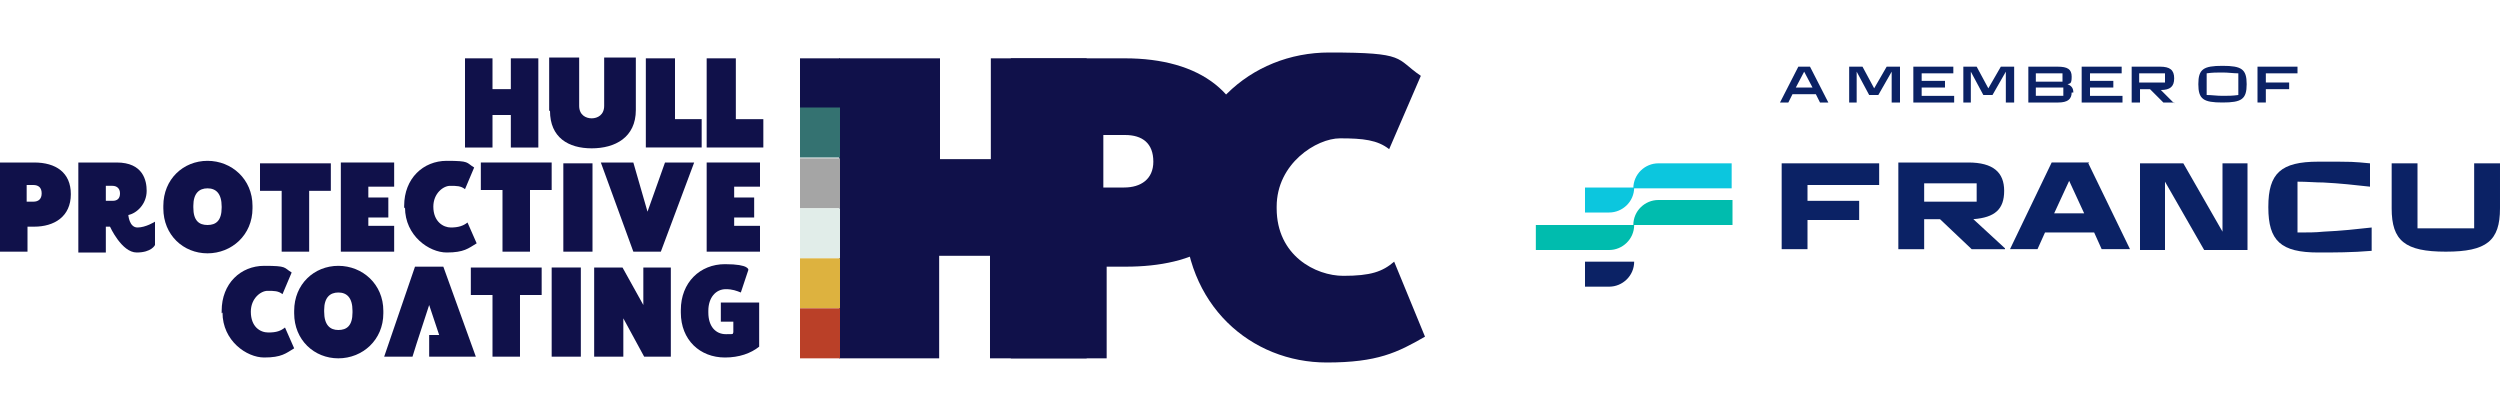
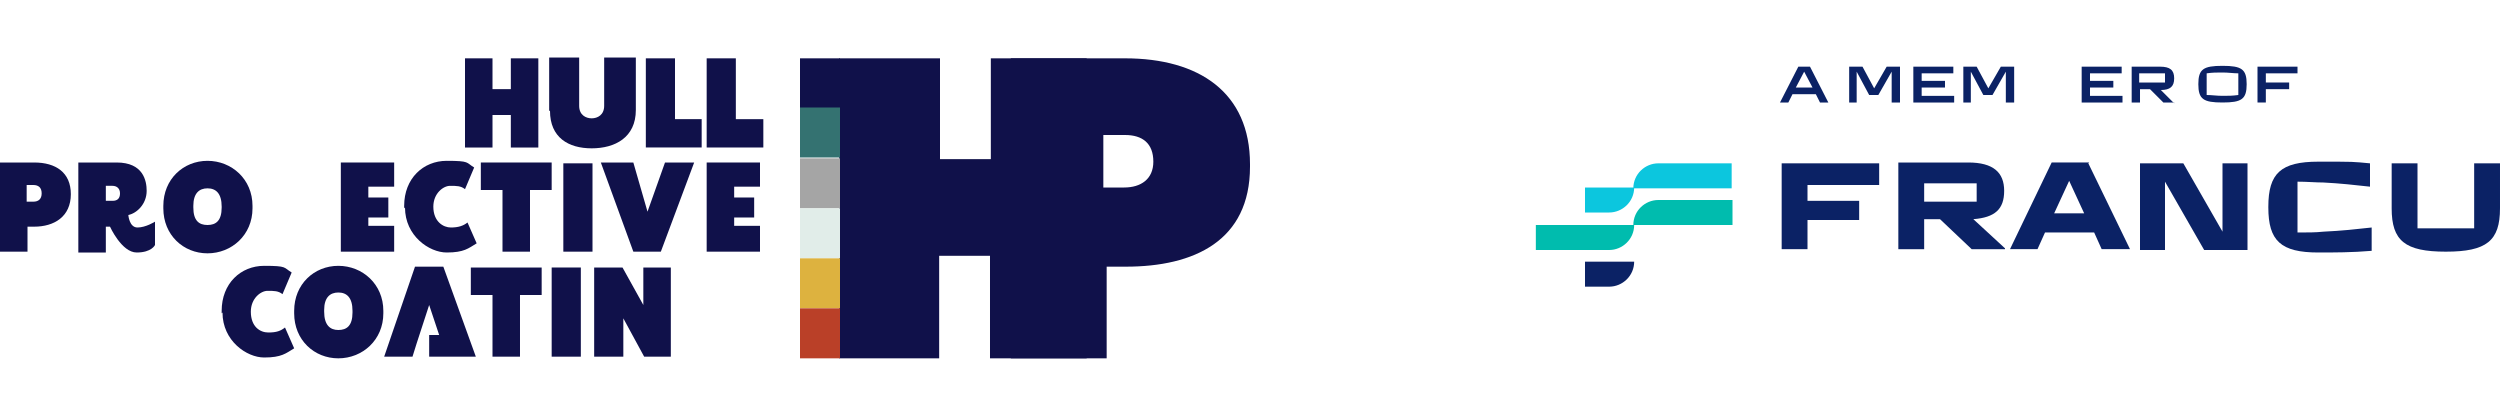
<svg xmlns="http://www.w3.org/2000/svg" id="Layer_2" version="1.1" viewBox="0 0 300 50">
  <defs>
    <style>
      .st0 {
        fill: #347271;
      }

      .st1 {
        fill: #ddb23f;
      }

      .st2 {
        fill: #10114a;
      }

      .st3 {
        fill: none;
      }

      .st4 {
        fill: #0cc6de;
      }

      .st5 {
        fill: #e1ede9;
      }

      .st6 {
        fill: #00bcae;
      }

      .st7 {
        fill: #a5a5a5;
      }

      .st8 {
        fill: #ba4028;
      }

      .st9 {
        fill: #0b2265;
      }
    </style>
  </defs>
  <g id="Layer_1-2">
    <rect class="st3" width="300" height="50" />
    <path class="st2" d="M55.8,7h3.3v3.7h2.2v-3.7h3.3v10.7h-3.3v-3.9h-2.2v3.9h-3.3s0-10.7,0-10.7Z" />
    <path class="st2" d="M100.8,7h12v12.1h6.1V7h11.5v36h-11.6v-12.3h-6.1v12.3h-12s0-36,0-36Z" />
    <path class="st2" d="M65.9,13.3v-6.4h3.6v5.8c0,1.1.8,1.5,1.5,1.5s1.5-.4,1.5-1.5v-5.8h3.8v6.3c0,3.3-2.5,4.6-5.3,4.6s-5-1.3-5-4.5h0Z" />
    <path class="st2" d="M84.8,7h3.5v7.3h3.3v3.4h-6.8V7h0Z" />
    <path class="st2" d="M77.5,7h3.5v7.3h3.2v3.4h-6.7V7h0Z" />
    <path class="st2" d="M0,19.5h4.1c2.6,0,4.4,1.2,4.4,3.8h0c0,2.7-2,3.9-4.4,3.9h-.8v3H0v-10.7ZM4,24.2c.6,0,1-.3,1-1h0c0-.7-.4-1-1-1h-.8v2h.8Z" />
    <path class="st2" d="M121.3,7h13.7c8.9,0,15,4.1,15,12.7v.3c0,8.9-6.7,12-14.9,12h-2.3v11h-11.5V7h0ZM134.9,22.5c2,0,3.5-1,3.5-3.1h0c0-2.2-1.3-3.2-3.4-3.2h-2.6v6.3h2.6Z" />
    <path class="st2" d="M9.4,19.5h4.6c3.2,0,3.6,2.2,3.6,3.4,0,1.6-1.2,2.7-2.2,2.9,0,0,.1,1.5,1.1,1.5s2.1-.7,2.1-.7v2.8s-.4.9-2.2.9-3.2-3.1-3.2-3.1h-.5v3.1h-3.3v-10.6h0ZM13.5,24.1c.6,0,.9-.3.9-.9h0c0-.6-.4-.9-.9-.9h-.8v1.8h.8Z" />
    <path class="st2" d="M19.6,25v-.3c0-3.2,2.4-5.4,5.3-5.4s5.4,2.2,5.4,5.4v.3c0,3.2-2.5,5.4-5.4,5.4s-5.3-2.2-5.3-5.4h0ZM26.6,25v-.2c0-1.6-.7-2.2-1.7-2.2s-1.7.6-1.7,2.1v.2c0,1.6.7,2.1,1.7,2.1s1.7-.5,1.7-2.1Z" />
    <path class="st2" d="M35.3,37.6v-.3c0-3.2,2.4-5.4,5.3-5.4s5.4,2.2,5.4,5.4v.3c0,3.2-2.5,5.4-5.4,5.4s-5.3-2.2-5.3-5.4h0ZM42.3,37.5v-.2c0-1.6-.7-2.2-1.7-2.2s-1.7.6-1.7,2.1v.2c0,1.6.7,2.2,1.7,2.2s1.7-.5,1.7-2.1Z" />
-     <path class="st2" d="M33.8,22.9h-2.6v-3.3h8.5v3.3h-2.6v7.3h-3.3v-7.3Z" />
    <path class="st2" d="M48.5,25v-.3c0-3.3,2.3-5.4,5.1-5.4s2.3.2,3.3.8l-1.1,2.6c-.5-.4-1-.4-1.8-.4s-2,.9-2,2.5h0c0,1.8,1.2,2.5,2.1,2.5s1.5-.2,2-.6l1.1,2.5c-1,.6-1.5,1.1-3.6,1.1s-5-2-5-5.4h0Z" />
    <path class="st2" d="M26.6,37.6v-.3c0-3.3,2.3-5.4,5.1-5.4s2.3.2,3.3.8l-1.1,2.6c-.5-.4-1-.4-1.8-.4s-2,.9-2,2.5h0c0,1.8,1.1,2.5,2.1,2.5s1.5-.2,2-.6l1.1,2.5c-1,.6-1.5,1.1-3.6,1.1s-5-2-5-5.4h0Z" />
-     <path class="st2" d="M142,25.5v-.9c0-11.2,8.1-18.3,17.5-18.3s7.9.7,11,2.8l-3.8,8.8c-1.4-1.1-3.1-1.3-5.9-1.3s-7.6,3-7.6,8.2v.2c0,5.7,4.7,8.1,8,8.1s4.7-.5,6.1-1.7l3.7,9c-3.3,1.9-5.7,3.1-11.8,3.1-9,0-17.1-6.8-17.1-18.1h0Z" />
    <path class="st2" d="M60.3,22.8h-2.6v-3.3h8.5v3.3h-2.6v7.4h-3.3v-7.4Z" />
    <path class="st2" d="M59.1,35.4h-2.6v-3.3h8.5v3.3h-2.6v7.4h-3.3s0-7.4,0-7.4Z" />
    <path class="st2" d="M72.2,19.5h3.8l1.7,5.9,2.1-5.9h3.5l-4,10.7h-3.3s-3.9-10.7-3.9-10.7Z" />
    <path class="st2" d="M84.8,19.5h6.4v2.9h-3.1v1.3h2.4v2.4h-2.4v1h3.1v3.1h-6.4v-10.6Z" />
    <path class="st2" d="M40.9,19.5h6.4v2.9h-3.1v1.3h2.4v2.4h-2.4v1h3.1v3.1h-6.4v-10.6Z" />
    <polygon class="st2" points="53.2 32 49.8 32 46.1 42.8 49.5 42.8 50 41.2 51.5 36.6 52.7 40.2 51.5 40.2 51.5 42.8 57.1 42.8 53.2 32" />
    <path class="st2" d="M66.2,32.1h3.5v10.7h-3.5v-10.7Z" />
    <path class="st2" d="M67.6,19.6h3.5v10.6h-3.5v-10.6Z" />
    <path class="st2" d="M71.3,32.1h3.4l2.5,4.5v-4.5h3.3v10.7h-3.2l-2.5-4.6v4.6h-3.5s0-10.7,0-10.7Z" />
-     <path class="st2" d="M81.7,37.5v-.3c0-3.3,2.3-5.5,5.3-5.5s2.8.7,2.8.7l-.9,2.7c-.5-.2-1-.4-1.8-.4-1.2,0-2.1,1-2.1,2.6v.2c0,1.7.9,2.6,2.1,2.6s.7,0,.9-.2v-1.3h-1.5v-2.3h4.6v5.3c-1,.8-2.4,1.3-4.1,1.3-3,0-5.3-2.1-5.3-5.4h0Z" />
    <rect class="st2" x="96" y="7" width="4.8" height="6" />
    <rect class="st0" x="96" y="12.9" width="4.8" height="6" />
    <rect class="st7" x="96" y="19" width="4.8" height="6" />
    <rect class="st5" x="96" y="25" width="4.8" height="6" />
    <rect class="st1" x="96" y="31" width="4.8" height="6" />
    <rect class="st8" x="96" y="37" width="4.8" height="6" />
    <path class="st9" d="M217.2,8l2.2,4.3h0s-1,0-1,0l-.5-1h-2.8l-.5,1h-1s2.2-4.3,2.2-4.3h1.4,0ZM215.5,10.5h2l-1-1.9h0l-1,1.9Z" />
    <path class="st9" d="M221.9,12.3v-4.3h1.6l1.4,2.6h0l1.5-2.6h1.6v4.3h-1v-3.7h0l-1.6,2.8h-1.1l-1.5-2.8h0v3.7h-1,0Z" />
    <path class="st9" d="M229.6,12.3v-4.3h4.8v.8h-3.8v.9h2.8v.8h-2.8v1h3.9v.8h-4.8Z" />
    <path class="st9" d="M235.6,12.3v-4.3h1.6l1.4,2.6h0l1.5-2.6h1.6v4.3h-1v-3.7h0l-1.6,2.8h-1.1l-1.5-2.8h0v3.7h-1,0Z" />
-     <path class="st9" d="M248.6,11.1c0,.8-.5,1.2-1.6,1.2h-3.6v-4.3h3.5c1.2,0,1.7.3,1.7,1.2s-.2.8-.5.9c.5.2.7.5.7,1h0ZM247.5,8.8h-3.2v1h3.2v-1ZM247.6,11.5v-1h-3.3v1h3.3Z" />
    <path class="st9" d="M249.8,12.3v-4.3h4.8v.8h-3.8v.9h2.8v.8h-2.8v1h3.9v.8h-4.8Z" />
    <path class="st9" d="M260.9,12.3h0s-1.3,0-1.3,0l-1.6-1.6h-1.2v1.6h-1v-4.3h3.4c1.2,0,1.7.4,1.7,1.4s-.5,1.4-1.6,1.4l1.6,1.6h0ZM256.7,8.8v1.1h3.1v-1.1h-3.1Z" />
    <path class="st9" d="M263.8,10.1c0-1.8.6-2.2,2.9-2.2s2.9.4,2.9,2.2-.6,2.2-2.9,2.2-2.9-.4-2.9-2.2ZM268.6,11.4v-2.6c-.6,0-1.2-.1-1.9-.1s-1.2,0-1.9.1v2.6c.6,0,1.2.1,1.9.1s1.2,0,1.9-.1Z" />
    <path class="st9" d="M270.9,12.3v-4.3h4.8v.8h-3.8v1.1h2.8v.8h-2.8v1.6h-1Z" />
    <path class="st6" d="M199,24c-1.6,0-3,1.3-3,3h11.9v-3h-8.9Z" />
    <path class="st6" d="M193.1,30c1.6,0,3-1.3,3-3h-11.8v3h8.9,0Z" />
    <path class="st9" d="M193.1,34.4c1.6,0,3-1.3,3-3h-5.9v3h3,0Z" />
    <path class="st4" d="M199,19.6c-1.6,0-3,1.3-3,3h11.8v-3h-8.9,0Z" />
    <path class="st4" d="M190.1,25.5h3c1.6,0,3-1.3,3-3h-5.9v3h0Z" />
    <path class="st9" d="M213.8,30v-10.4h11.7v2.6h-8.6v1.9h6.2v2.3h-6.2v3.5h-3.1,0Z" />
    <path class="st9" d="M240.6,29.9h0c0,0-4,0-4,0l-3.8-3.6h-1.9v3.6h-3.1v-10.4h8.4c3,0,4.3,1.2,4.3,3.4s-1.1,3.2-3.7,3.4l3.8,3.5h0ZM230.9,22v2.2h6.3v-2.2h-6.3Z" />
    <path class="st9" d="M250.6,19.6l5,10.3h0c0,0-3.4,0-3.4,0l-.9-2h-5.9l-.9,2h-3.3c0,0,5-10.4,5-10.4h4.5,0ZM246.4,25.6h3.7l-1.8-3.9h0l-1.8,3.9Z" />
    <path class="st9" d="M256.8,30v-10.4h5.2l4.7,8.2h0v-8.2h3v10.4h-5.2l-4.7-8.2h0v8.2s-3,0-3,0Z" />
    <path class="st9" d="M272.2,24.8c0-4,1.5-5.4,6-5.4s4,0,6.2.2v2.8c-1.8-.2-3.6-.4-5.6-.5-.9,0-2-.1-3.1-.1v6.1c1.2,0,2.2,0,3.1-.1,2.2-.1,4-.3,5.8-.5v2.8c-2.3.2-4.6.2-6.4.2-4.5,0-6-1.4-6-5.4h0Z" />
    <path class="st9" d="M287,25v-5.4h3.1v7.8c1.1,0,2.3,0,3.4,0s2.2,0,3.4,0v-7.8h3.1v5.4c0,3.9-1.6,5.2-6.5,5.2s-6.5-1.3-6.5-5.2Z" />
  </g>
</svg>